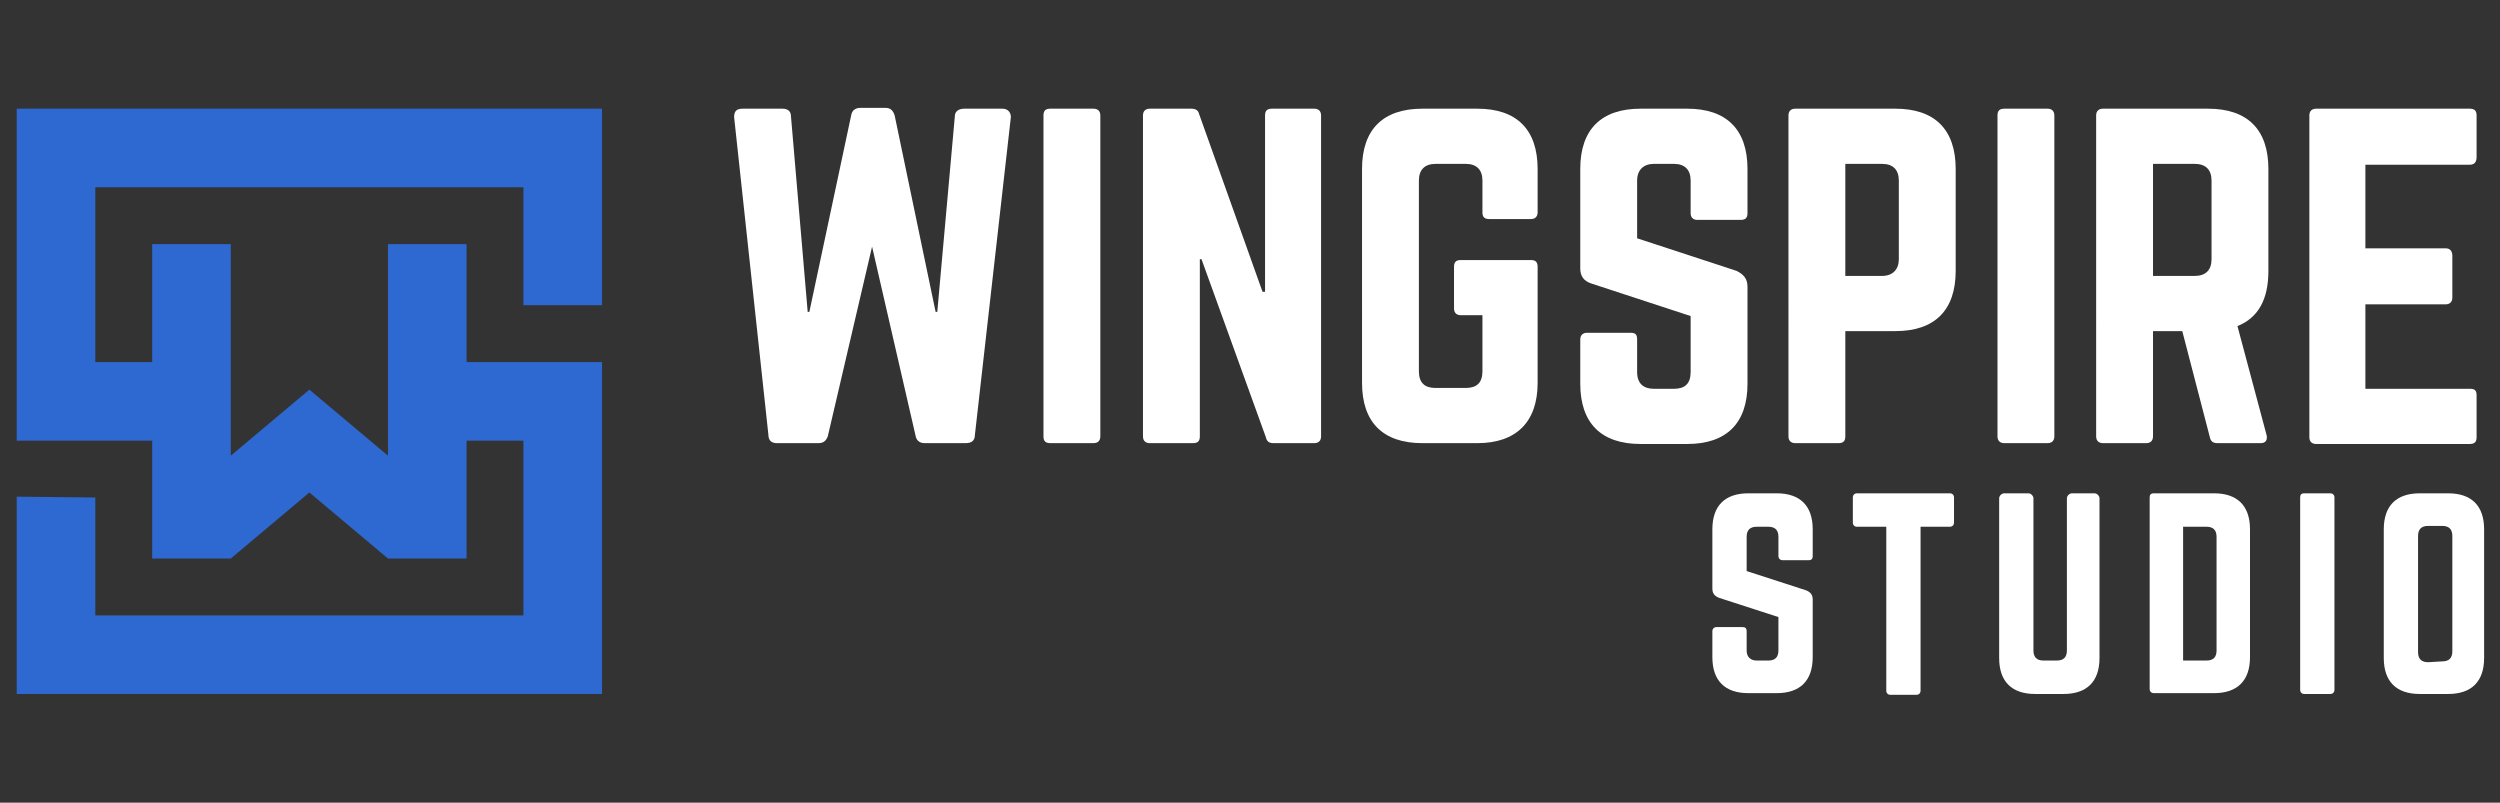
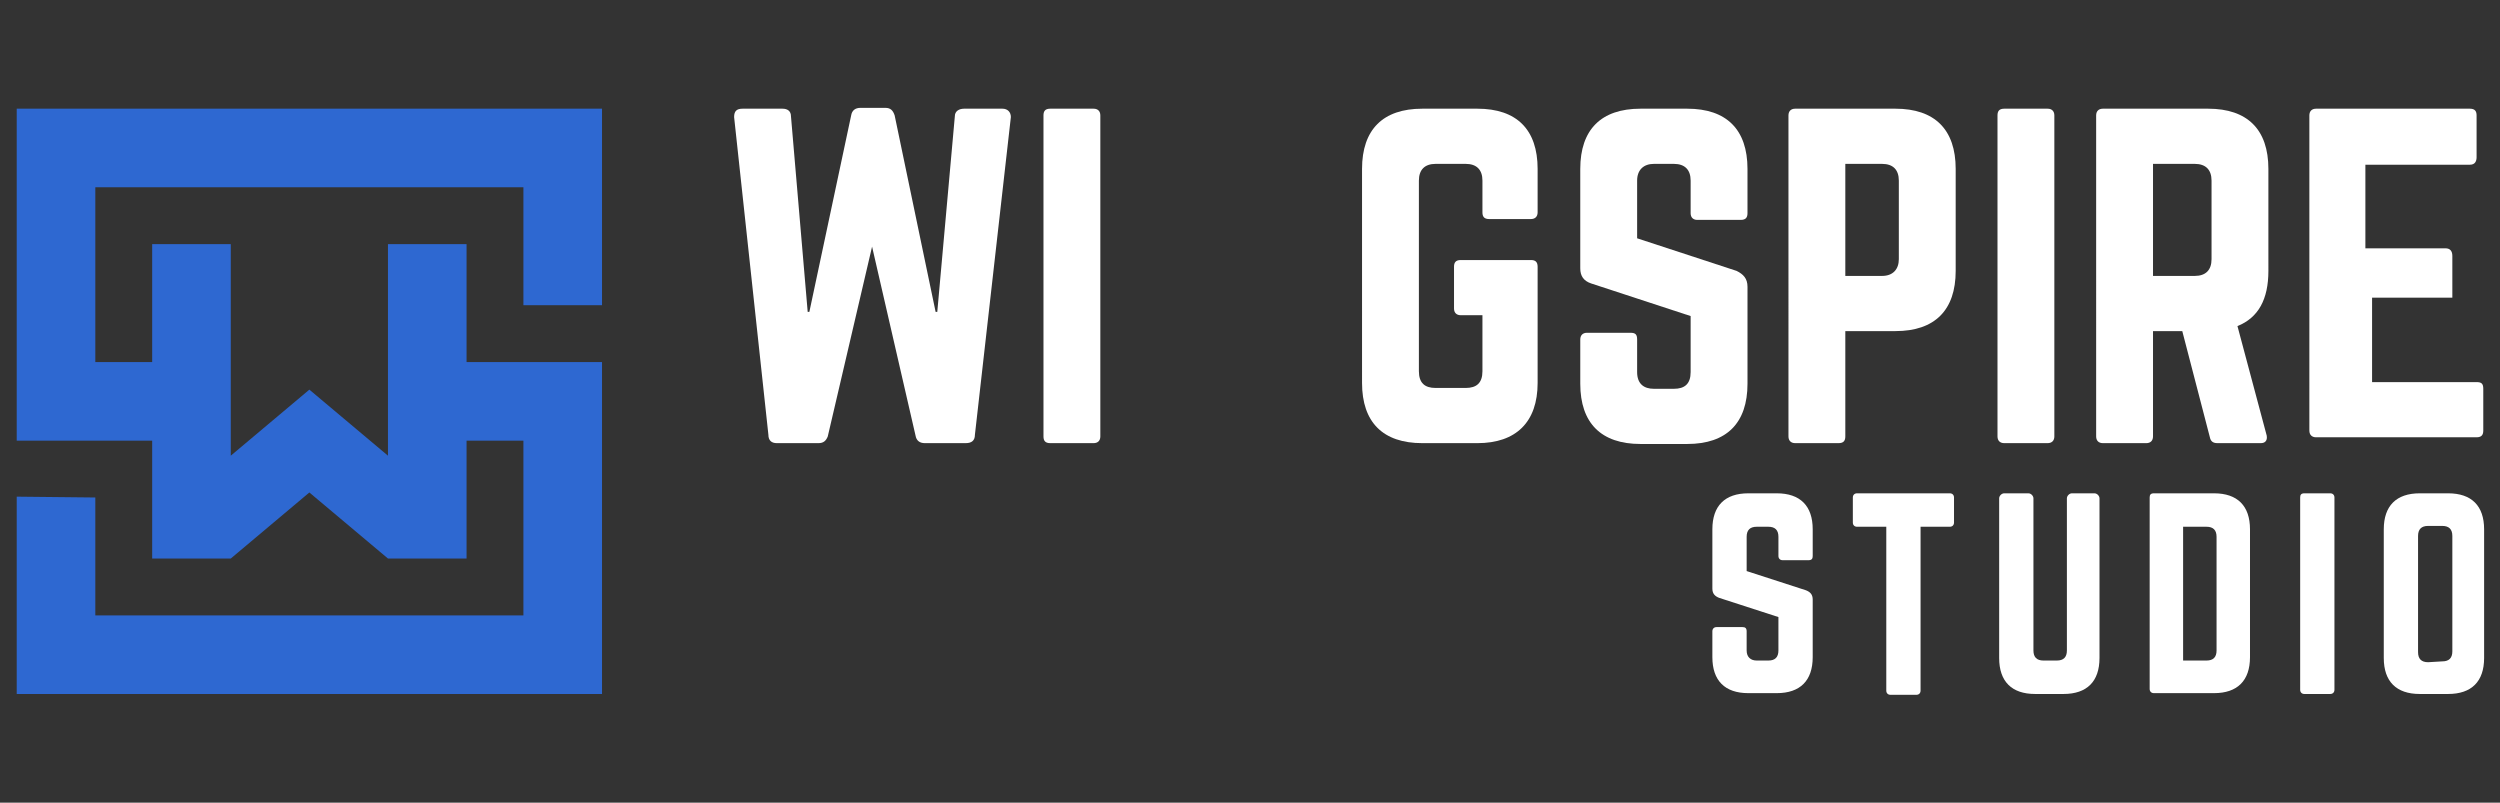
<svg xmlns="http://www.w3.org/2000/svg" version="1.1" id="Layer_1" x="0px" y="0px" viewBox="0 0 299 96" style="enable-background:new 0 0 299 96;" xml:space="preserve">
  <rect x="0" y="0" width="299" height="96" fill="#333333" stroke="none" />
  <style type="text/css">
	.st0{enable-background:new    ;}
	.st1{fill:#FFFFFF;}
	.st2{fill-rule:evenodd;clip-rule:evenodd;fill:#2E68D1;}
</style>
  <g class="st0">
    <path class="st1" d="M119.9,13c0.6,0,1,0.4,1,1l-4.3,38c0,0.7-0.4,1-1.1,1h-4.9c-0.6,0-1-0.3-1.1-0.9l-5.2-22.6L99,52.2   c-0.2,0.5-0.5,0.8-1.1,0.8h-5c-0.6,0-1-0.3-1-1l-4.1-38c0-0.7,0.3-1,1-1h4.8c0.6,0,1,0.3,1,0.9l2,23.4h0.2l5-23.5   c0.1-0.6,0.5-0.9,1.1-0.9h3c0.6,0,0.9,0.3,1.1,0.9l4.9,23.5h0.2l2.1-23.4c0-0.6,0.5-0.9,1.1-0.9H119.9z" />
    <path class="st1" d="M130.8,13c0.5,0,0.8,0.3,0.8,0.8v38.4c0,0.5-0.3,0.8-0.8,0.8h-5.2c-0.6,0-0.8-0.3-0.8-0.8V13.8   c0-0.5,0.2-0.8,0.8-0.8H130.8z" />
-     <path class="st1" d="M157.2,13c0.5,0,0.8,0.3,0.8,0.8v38.4c0,0.5-0.3,0.8-0.8,0.8h-4.9c-0.5,0-0.8-0.2-0.9-0.7L143.7,31h-0.2v21.2   c0,0.5-0.2,0.8-0.8,0.8h-5.2c-0.5,0-0.8-0.3-0.8-0.8V13.8c0-0.5,0.3-0.8,0.8-0.8h5c0.5,0,0.8,0.2,0.9,0.6l7.6,21.3h0.3V13.8   c0-0.5,0.2-0.8,0.8-0.8H157.2z" />
    <path class="st1" d="M162.9,20.2c0-4.7,2.5-7.2,7.2-7.2h6.6c4.7,0,7.2,2.5,7.2,7.2v5.2c0,0.5-0.3,0.8-0.8,0.8h-5   c-0.6,0-0.8-0.3-0.8-0.8v-3.8c0-1.3-0.7-2-2-2h-3.6c-1.3,0-2,0.7-2,2v22.8c0,1.4,0.7,2,2,2h3.6c1.3,0,2-0.6,2-2v-6.7h-2.6   c-0.5,0-0.8-0.3-0.8-0.8v-5c0-0.5,0.2-0.8,0.8-0.8h8.4c0.5,0,0.8,0.2,0.8,0.8v13.9c0,4.7-2.6,7.2-7.2,7.2h-6.6   c-4.7,0-7.2-2.5-7.2-7.2L162.9,20.2L162.9,20.2z" />
    <path class="st1" d="M201.8,13c4.7,0,7.2,2.5,7.2,7.2v5.3c0,0.5-0.2,0.8-0.8,0.8H203c-0.5,0-0.8-0.3-0.8-0.8v-3.9c0-1.3-0.7-2-2-2   h-2.4c-1.2,0-2,0.7-2,2v6.9l11.9,3.9c0.8,0.4,1.3,0.9,1.3,1.9v11.6c0,4.7-2.5,7.2-7.2,7.2h-5.6c-4.7,0-7.2-2.5-7.2-7.2v-5.3   c0-0.5,0.3-0.8,0.8-0.8h5.2c0.6,0,0.8,0.2,0.8,0.8v3.9c0,1.4,0.8,2,2,2h2.4c1.3,0,2-0.6,2-2v-6.7l-11.9-3.9   c-0.9-0.3-1.3-0.9-1.3-1.8V20.2c0-4.7,2.5-7.2,7.2-7.2C196.2,13,201.8,13,201.8,13z" />
    <path class="st1" d="M213.9,13.8c0-0.5,0.3-0.8,0.8-0.8h12c4.7,0,7.2,2.5,7.2,7.2v12.2c0,4.7-2.5,7.2-7.2,7.2h-6v12.6   c0,0.5-0.2,0.8-0.8,0.8h-5.2c-0.5,0-0.8-0.3-0.8-0.8V13.8z M225.1,33c1.3,0,2-0.8,2-2v-9.4c0-1.3-0.7-2-2-2h-4.4V33H225.1z" />
    <path class="st1" d="M244.9,13c0.5,0,0.8,0.3,0.8,0.8v38.4c0,0.5-0.3,0.8-0.8,0.8h-5.2c-0.5,0-0.8-0.3-0.8-0.8V13.8   c0-0.5,0.2-0.8,0.8-0.8H244.9z" />
    <path class="st1" d="M271.3,32.4c0,3.4-1.2,5.6-3.7,6.6l3.5,13.1c0.1,0.6-0.2,0.9-0.7,0.9h-5.2c-0.5,0-0.8-0.2-0.9-0.7L261,39.6   h-3.5v12.6c0,0.5-0.3,0.8-0.8,0.8h-5.2c-0.5,0-0.8-0.3-0.8-0.8V13.8c0-0.5,0.3-0.8,0.8-0.8h12.6c4.7,0,7.2,2.5,7.2,7.2L271.3,32.4   L271.3,32.4z M262.5,33c1.3,0,2-0.7,2-2v-9.4c0-1.3-0.7-2-2-2h-5V33H262.5z" />
-     <path class="st1" d="M296.2,18.8c0,0.5-0.2,0.9-0.8,0.9h-12.5v10h9.6c0.5,0,0.8,0.3,0.8,0.9v5c0,0.5-0.3,0.8-0.8,0.8h-9.6v10.1   h12.5c0.6,0,0.8,0.2,0.8,0.8v5c0,0.5-0.2,0.8-0.8,0.8H277c-0.5,0-0.8-0.3-0.8-0.8V13.8c0-0.5,0.3-0.8,0.8-0.8h18.4   c0.6,0,0.8,0.3,0.8,0.8L296.2,18.8L296.2,18.8z" />
+     <path class="st1" d="M296.2,18.8c0,0.5-0.2,0.9-0.8,0.9h-12.5v10h9.6c0.5,0,0.8,0.3,0.8,0.9v5h-9.6v10.1   h12.5c0.6,0,0.8,0.2,0.8,0.8v5c0,0.5-0.2,0.8-0.8,0.8H277c-0.5,0-0.8-0.3-0.8-0.8V13.8c0-0.5,0.3-0.8,0.8-0.8h18.4   c0.6,0,0.8,0.3,0.8,0.8L296.2,18.8L296.2,18.8z" />
  </g>
  <g class="st0">
    <path class="st1" d="M212.5,59c2.8,0,4.3,1.5,4.3,4.3v3.2c0,0.3-0.1,0.5-0.5,0.5h-3.1c-0.3,0-0.5-0.2-0.5-0.5v-2.3   c0-0.8-0.4-1.2-1.2-1.2h-1.4c-0.8,0-1.2,0.4-1.2,1.2v4.1l7.1,2.3c0.5,0.2,0.8,0.5,0.8,1.1v6.9c0,2.8-1.5,4.3-4.3,4.3h-3.4   c-2.8,0-4.3-1.5-4.3-4.3v-3.1c0-0.3,0.2-0.5,0.5-0.5h3.1c0.3,0,0.5,0.1,0.5,0.5v2.3c0,0.8,0.5,1.2,1.2,1.2h1.4   c0.8,0,1.2-0.4,1.2-1.2v-4l-7.1-2.3c-0.5-0.2-0.8-0.5-0.8-1.1v-7.1c0-2.8,1.5-4.3,4.3-4.3C209.1,59,212.5,59,212.5,59z" />
    <path class="st1" d="M233.2,59c0.3,0,0.5,0.2,0.5,0.5v3c0,0.3-0.2,0.5-0.5,0.5h-3.5v19.6c0,0.3-0.2,0.5-0.5,0.5h-3.1   c-0.3,0-0.5-0.2-0.5-0.5V63h-3.5c-0.3,0-0.5-0.2-0.5-0.5v-3c0-0.3,0.2-0.5,0.5-0.5H233.2z" />
    <path class="st1" d="M250.5,59c0.3,0,0.6,0.3,0.6,0.6v19.1c0,2.8-1.5,4.3-4.3,4.3h-3.4c-2.8,0-4.3-1.5-4.3-4.3V59.6   c0-0.3,0.3-0.6,0.6-0.6h2.9c0.3,0,0.6,0.3,0.6,0.6v18.2c0,0.8,0.4,1.2,1.2,1.2h1.6c0.8,0,1.2-0.4,1.2-1.2V59.6   c0-0.3,0.3-0.6,0.6-0.6H250.5z" />
    <path class="st1" d="M257.1,59.5c0-0.3,0.1-0.5,0.5-0.5h7.2c2.8,0,4.3,1.5,4.3,4.3v15.3c0,2.8-1.5,4.3-4.3,4.3h-7.2   c-0.3,0-0.5-0.2-0.5-0.5V59.5z M263.9,79c0.8,0,1.2-0.4,1.2-1.2V64.2c0-0.8-0.4-1.2-1.2-1.2h-2.8v16H263.9z" />
    <path class="st1" d="M278.7,59c0.3,0,0.5,0.2,0.5,0.5v23c0,0.3-0.2,0.5-0.5,0.5h-3.1c-0.3,0-0.5-0.2-0.5-0.5v-23   c0-0.3,0.1-0.5,0.5-0.5H278.7z" />
    <path class="st1" d="M285.1,63.3c0-2.8,1.5-4.3,4.3-4.3h3.4c2.8,0,4.3,1.5,4.3,4.3v15.4c0,2.8-1.5,4.3-4.3,4.3h-3.4   c-2.8,0-4.3-1.5-4.3-4.3V63.3z M292.1,79.1c0.8,0,1.2-0.4,1.2-1.2V64.1c0-0.8-0.4-1.2-1.2-1.2h-1.7c-0.8,0-1.2,0.4-1.2,1.2V78   c0,0.8,0.4,1.2,1.2,1.2L292.1,79.1L292.1,79.1z" />
  </g>
  <polygon id="Path-9" class="st2" points="72,36.5 62.6,36.5 62.6,22.4 11.4,22.4 11.4,43.3 18.2,43.3 18.2,29.2 27.6,29.2   27.6,54.5 37,46.6 46.4,54.5 46.4,29.2 55.8,29.2 55.8,43.3 72,43.3 72,83 2,83 2,59.4 11.4,59.5 11.4,73.6 62.6,73.6 62.6,52.7   55.8,52.7 55.8,66.8 46.4,66.8 37,58.9 27.6,66.8 18.2,66.8 18.2,52.7 2,52.7 2,13 72,13 " />
</svg>